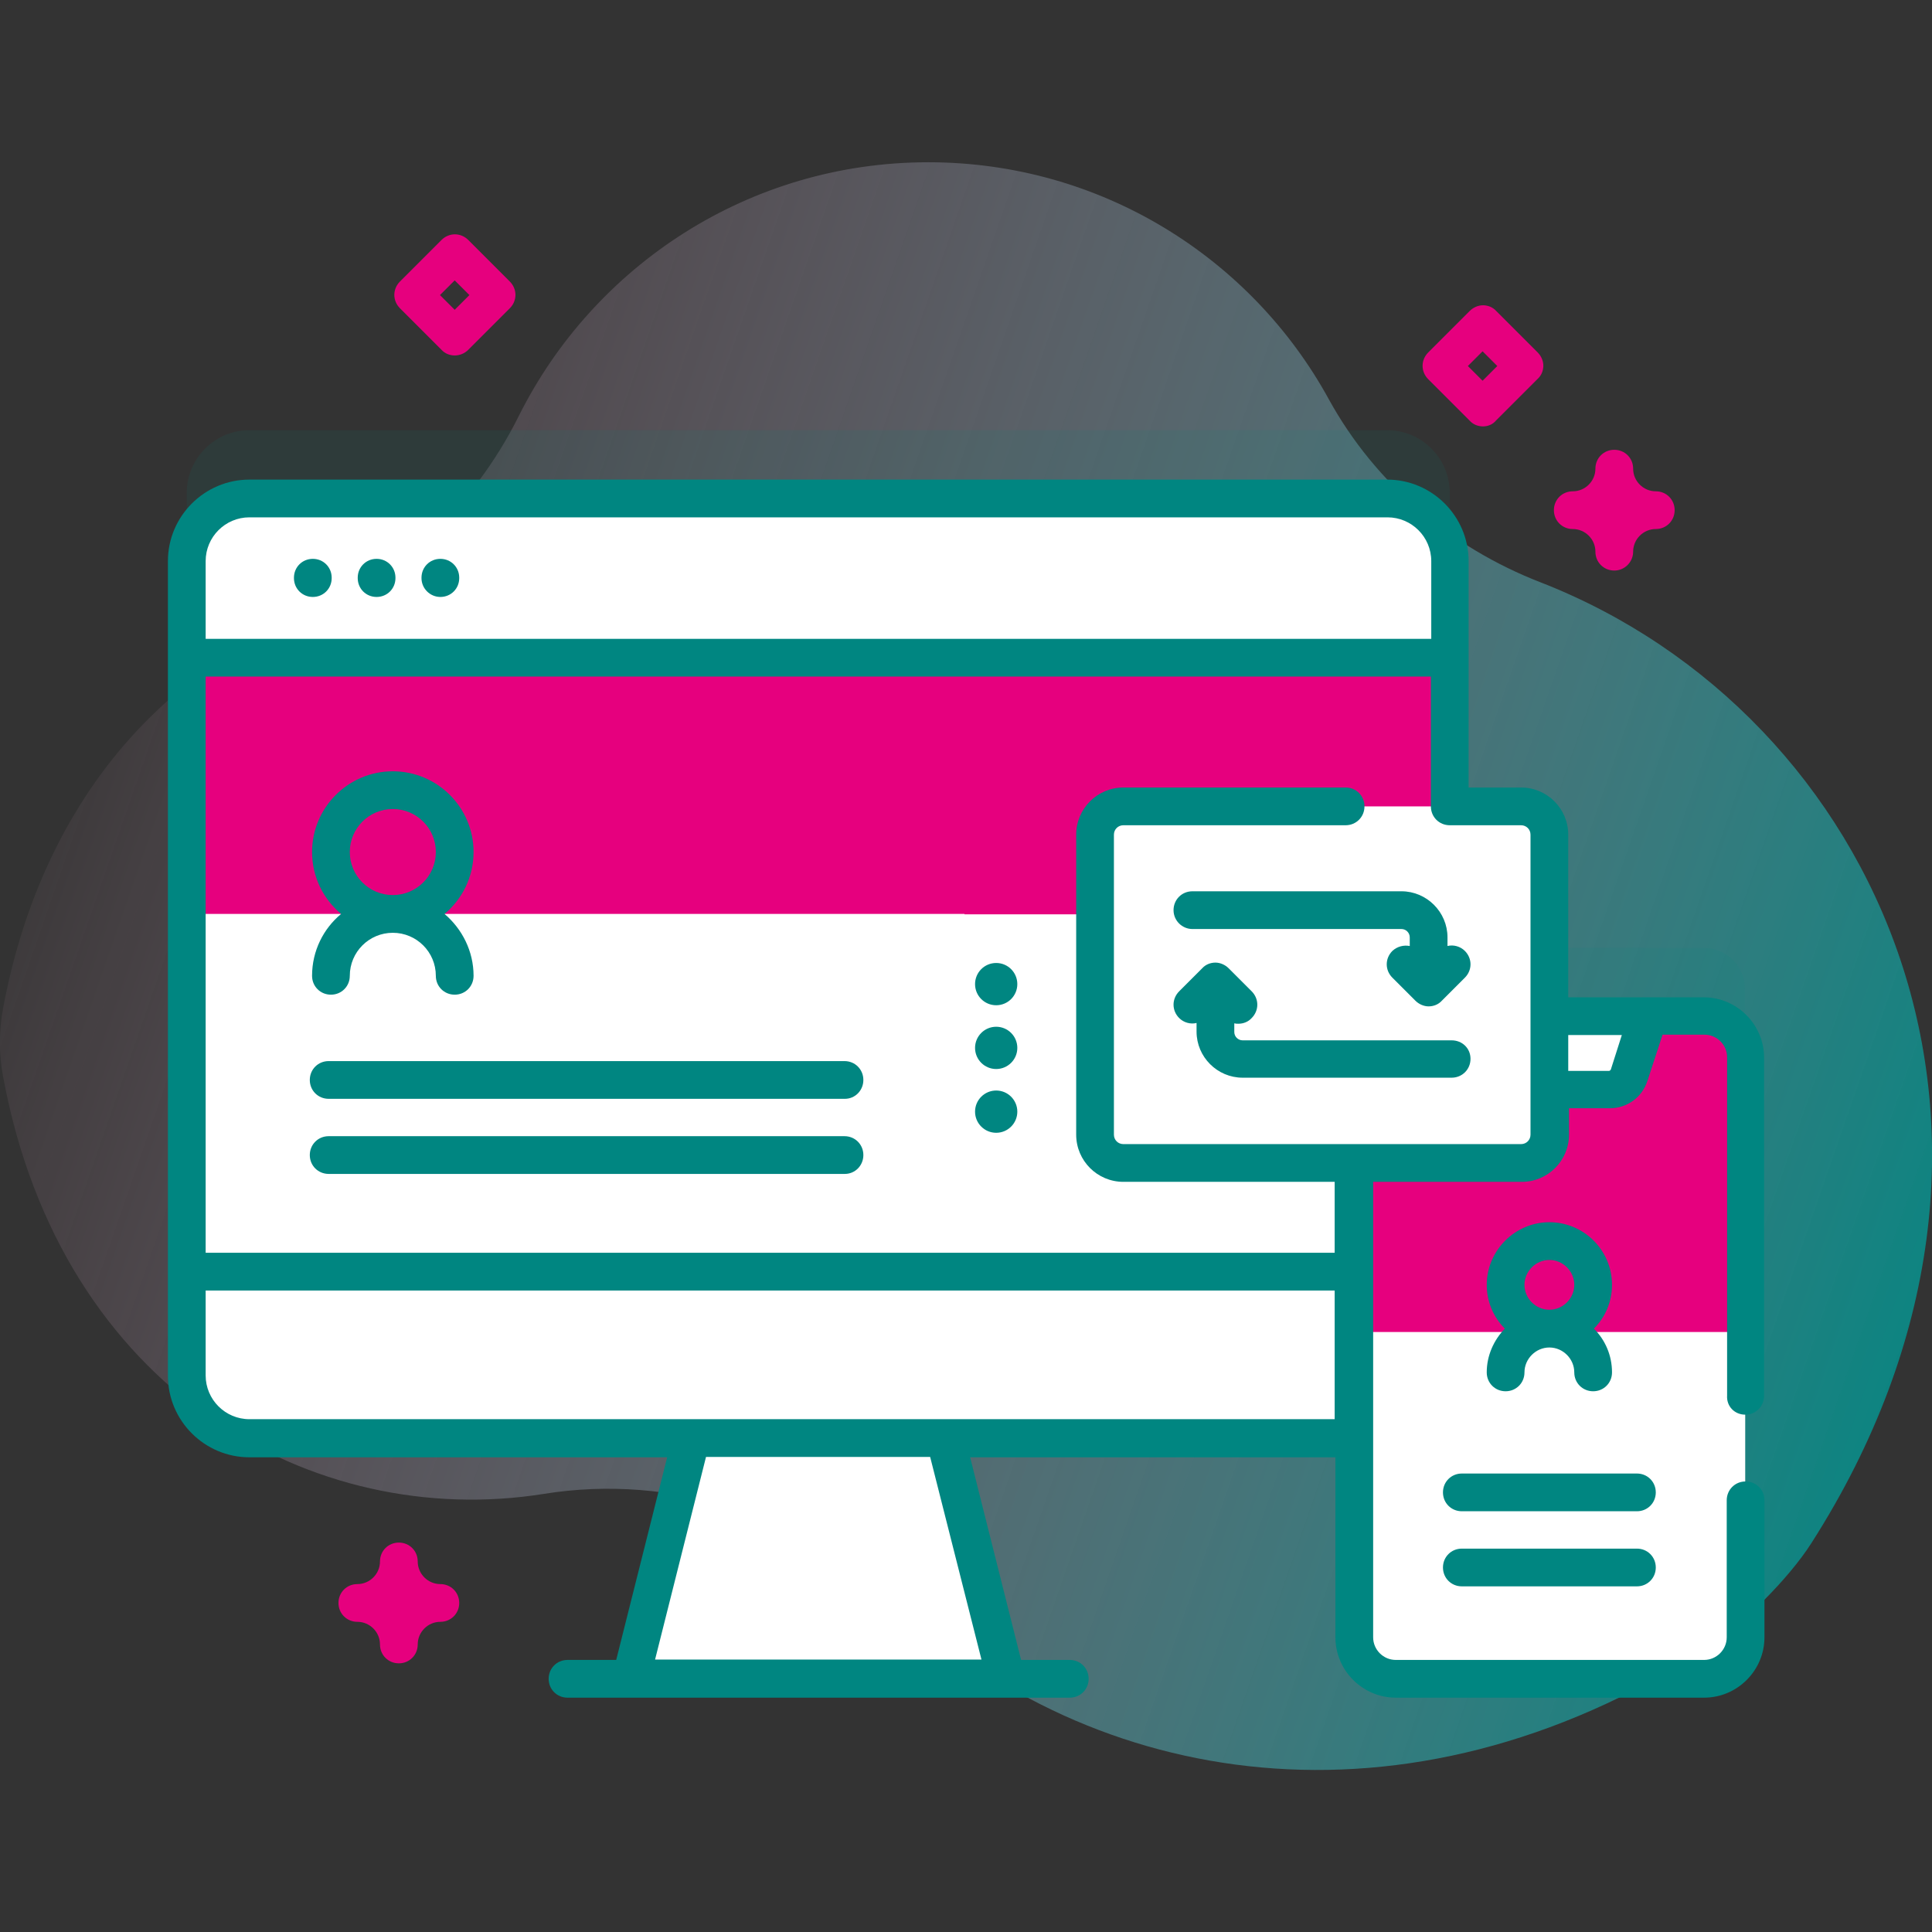
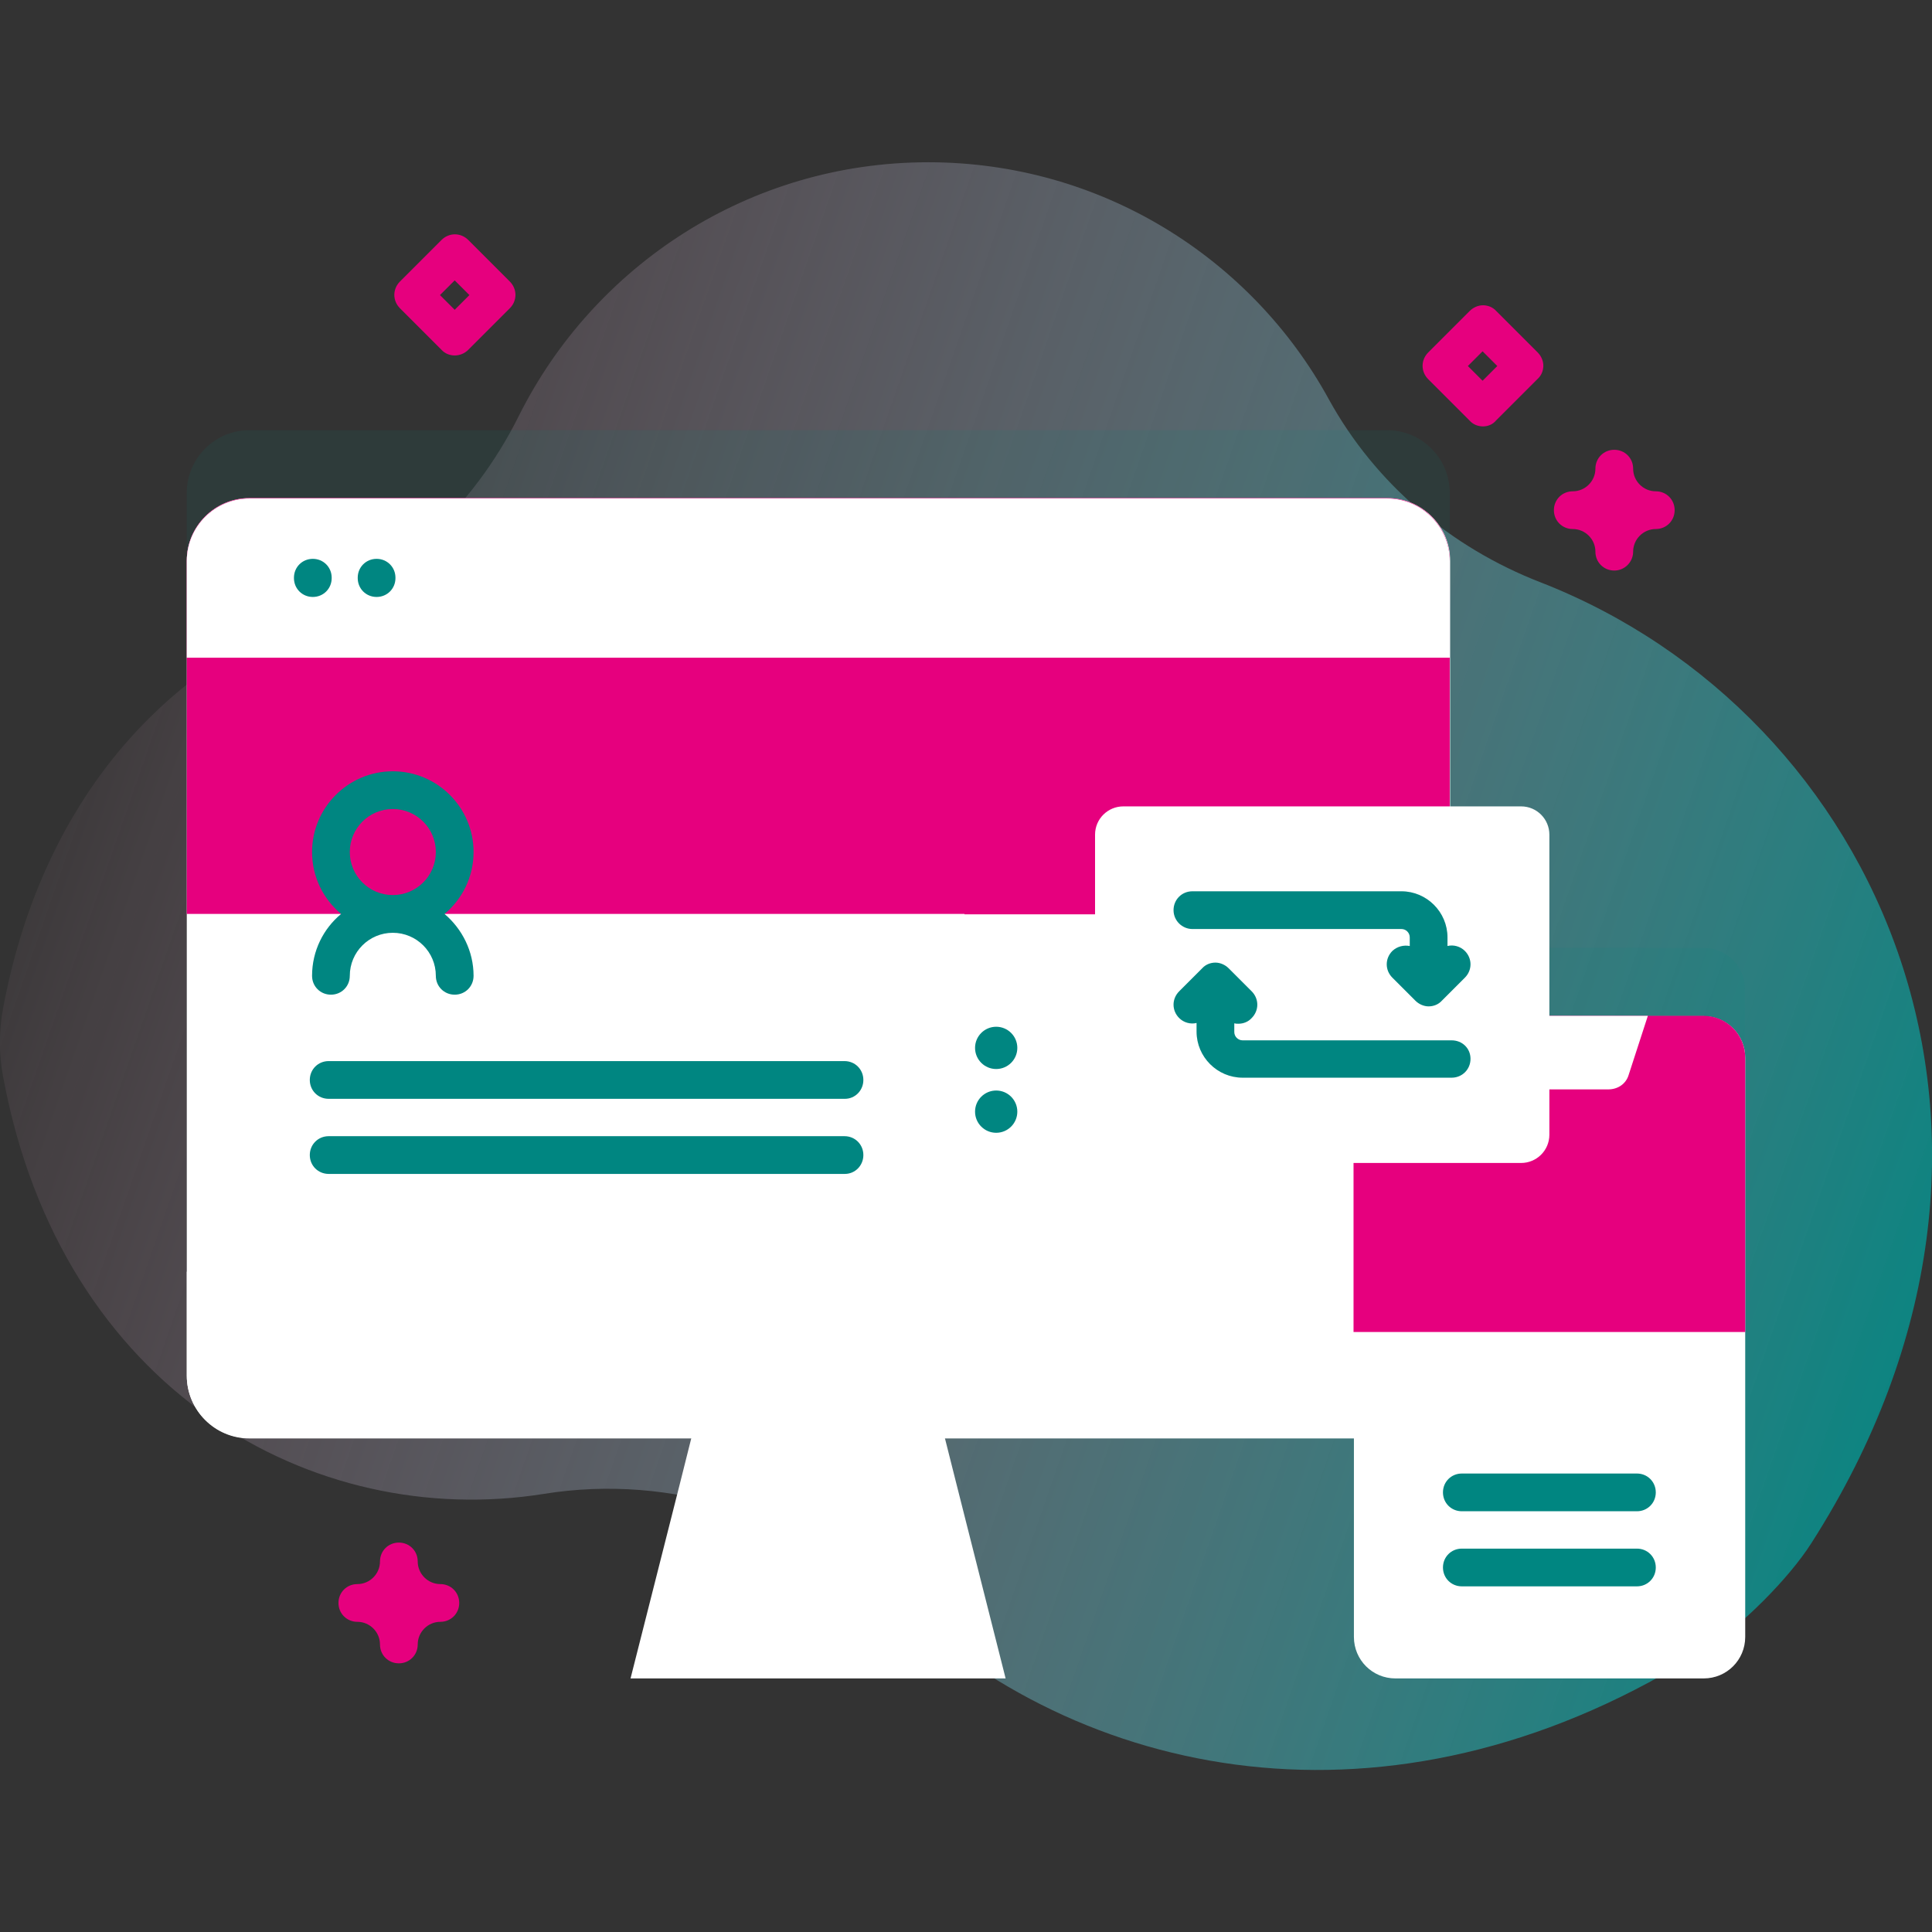
<svg xmlns="http://www.w3.org/2000/svg" version="1.1" id="Capa_1" x="0px" y="0px" viewBox="0 0 512 512" style="enable-background:new 0 0 512 512;" xml:space="preserve">
  <rect x="0" y="0" width="512" height="512" fill="#333333" stroke="none" />
  <style type="text/css">
	.st0{fill:url(#SVGID_1_);}
	.st1{fill:#E6007E;}
	.st2{opacity:0.1;fill:#008681;enable-background:new    ;}
	.st3{fill:#FFFFFF;}
	.st4{fill:#008681;}
</style>
  <linearGradient id="SVGID_1_" gradientUnits="userSpaceOnUse" x1="0.856" y1="355.743" x2="538.187" y2="169.272" gradientTransform="matrix(1 0 0 -1 0 511.89)">
    <stop offset="0" style="stop-color:#F5B0D0;stop-opacity:0" />
    <stop offset="1" style="stop-color:#008681" />
  </linearGradient>
  <path class="st0" d="M408.2,154.3c-23.7-9.2-43.7-26.1-56-48.4C331.7,68.4,291.8,43,246,43c-47.5,0-88.6,27.4-108.5,67.2  c-12.1,24.4-32.8,43.6-58.1,53.8C42.1,179,10.8,213.5,0.8,267.3c-1.1,5.9-1.1,12,0,17.9c15.4,83.6,82.4,120.4,143.3,110.7  c34.1-5.5,68.7,5.9,94,29.5c51.4,47.9,133.9,62.9,213.9,11.6c9.4-6,22-18.6,28-28C549,301.2,497.9,189.2,408.2,154.3L408.2,154.3z" />
  <path class="st1" d="M120.5,94.2c-1.3,0-2.6-0.5-3.5-1.5l-11-11c-2-2-2-5.1,0-7.1l11-11c2-2,5.1-2,7.1,0l11,11c2,2,2,5.1,0,7.1  l-11,11C123.1,93.7,121.8,94.2,120.5,94.2z M116.6,78.2l3.9,3.9l3.9-3.9l-3.9-3.9L116.6,78.2z" />
  <path class="st1" d="M393,113c-1.3,0-2.6-0.5-3.5-1.5l-11-11c-2-2-2-5.1,0-7.1l11-11c0.9-0.9,2.2-1.5,3.5-1.5s2.6,0.5,3.5,1.5l11,11  c0.9,0.9,1.5,2.2,1.5,3.5s-0.5,2.6-1.5,3.5l-11,11C395.6,112.5,394.3,113,393,113z M389,97l3.9,3.9l3.9-3.9l-3.9-3.9L389,97z" />
  <path class="st1" d="M105.7,440.8c-2.8,0-5-2.2-5-5c0-3.3-2.7-6-6-6c-2.8,0-5-2.2-5-5s2.2-5,5-5c3.3,0,6-2.7,6-6c0-2.8,2.2-5,5-5  s5,2.2,5,5c0,3.3,2.7,6,6,6c2.8,0,5,2.2,5,5s-2.2,5-5,5c-3.3,0-6,2.7-6,6C110.7,438.6,108.5,440.8,105.7,440.8z" />
  <path class="st1" d="M427.8,151.2c-2.8,0-5-2.2-5-5c0-3.3-2.7-6-6-6c-2.8,0-5-2.2-5-5s2.2-5,5-5c3.3,0,6-2.7,6-6c0-2.8,2.2-5,5-5  s5,2.2,5,5c0,3.3,2.7,6,6,6c2.8,0,5,2.2,5,5s-2.2,5-5,5c-3.3,0-6,2.7-6,6C432.8,148.9,430.6,151.2,427.8,151.2z" />
  <path class="st2" d="M451.5,251.2h-67.3V130.6c0-9.1-7.4-16.6-16.6-16.6H66.1c-9.1,0-16.6,7.4-16.6,16.6v215.9  c0,9.1,7.4,16.6,16.6,16.6h292.6v52.7c0,6.1,4.9,11,11,11h81.7c6.1,0,11-4.9,11-11V262.2C462.5,256.1,457.6,251.2,451.5,251.2  L451.5,251.2z" />
  <path class="st3" d="M266.5,444.8h-99.4l13-51.3L187,366h59.6l6.9,27.4L266.5,444.8z" />
  <path class="st3" d="M367.6,381.1H66.1c-9.1,0-16.6-7.4-16.6-16.6V148.6c0-9.1,7.4-16.6,16.6-16.6h301.6c9.1,0,16.6,7.4,16.6,16.6  v215.9C384.2,373.7,376.8,381.1,367.6,381.1z" />
  <path class="st1" d="M384.2,242.2v-93.6c0-9.1-7.4-16.6-16.6-16.6H66.1c-9.1,0-16.6,7.4-16.6,16.6v93.6H384.2z" />
  <path class="st1" d="M367.6,132.1h-112v110.2h128.5v-93.6C384.2,139.5,376.8,132.1,367.6,132.1z" />
  <path class="st3" d="M384.2,174.3v-25.6c0-9.1-7.4-16.6-16.6-16.6H66.1c-9.1,0-16.6,7.4-16.6,16.6v25.6H384.2z" />
  <path class="st3" d="M49.5,337v27.6c0,9.1,7.4,16.6,16.6,16.6h301.6c9.1,0,16.6-7.4,16.6-16.6V337H49.5z" />
  <path class="st3" d="M451.5,444.8h-81.7c-6.1,0-11-4.9-11-11V280.3c0-6.1,4.9-11,11-11h81.7c6.1,0,11,4.9,11,11v153.5  C462.5,439.9,457.6,444.8,451.5,444.8L451.5,444.8z" />
  <path class="st1" d="M462.5,280.3V353H358.7v-72.8c0-6.1,5-11,11-11h81.7C457.6,269.2,462.5,274.2,462.5,280.3L462.5,280.3z" />
  <path class="st3" d="M431.6,284.9l5.1-15.7h-52.3l5.1,15.7c0.7,2.3,2.9,3.8,5.2,3.8h31.5C428.8,288.7,430.9,287.2,431.6,284.9z" />
  <path class="st3" d="M403.1,308.2H297.7c-4.2,0-7.5-3.4-7.5-7.5v-79.5c0-4.2,3.4-7.5,7.5-7.5h105.4c4.2,0,7.5,3.4,7.5,7.5v79.5  C410.6,304.9,407.2,308.2,403.1,308.2z" />
  <g>
    <g>
      <path class="st4" d="M82.9,158.2c2.8,0,5-2.2,5-5v-0.1c0-2.8-2.2-5-5-5s-5,2.2-5,5v0.1C77.9,156,80.1,158.2,82.9,158.2z" />
      <path class="st4" d="M99.8,158.2c2.8,0,5-2.2,5-5v-0.1c0-2.8-2.2-5-5-5s-5,2.2-5,5v0.1C94.8,156,97,158.2,99.8,158.2z" />
-       <path class="st4" d="M116.7,158.2c2.8,0,5-2.2,5-5v-0.1c0-2.8-2.2-5-5-5s-5,2.2-5,5v0.1C111.7,156,114,158.2,116.7,158.2z" />
-       <path class="st4" d="M462.5,374.9c2.8,0,5-2.2,5-5v-89.6c0-8.8-7.2-16-16-16h-35.9v-43.1c0-6.9-5.6-12.5-12.5-12.5h-13.9v-60    c0-11.9-9.7-21.6-21.6-21.6H66.1c-11.9,0-21.6,9.7-21.6,21.6v215.9c0,11.9,9.7,21.6,21.6,21.6h110.7l-13.5,53.7h-12.9    c-2.8,0-5,2.2-5,5s2.2,5,5,5h133.1c2.8,0,5-2.2,5-5s-2.2-5-5-5h-12.9l-13.5-53.7h96.8v47.7c0,8.8,7.2,16,16,16h81.7    c8.8,0,16-7.2,16-16v-36.3c0-2.8-2.2-5-5-5s-5,2.2-5,5v36.3c0,3.3-2.7,6-6,6h-81.7c-3.3,0-6-2.7-6-6V313.2h39.4    c6.9,0,12.5-5.6,12.5-12.5v-7h10.8c4.6,0,8.6-2.9,10-7.3l4-12.2h11.1c3.3,0,6,2.7,6,6v89.6C457.5,372.7,459.7,374.9,462.5,374.9z     M66.1,137.1h301.6c6.4,0,11.6,5.2,11.6,11.6v20.6H54.5v-20.6C54.5,142.3,59.7,137.1,66.1,137.1L66.1,137.1z M260.1,439.8h-86.5    l13.5-53.7h59.4L260.1,439.8z M66.1,376.1c-6.4,0-11.6-5.2-11.6-11.6V342h299.2v34.1L66.1,376.1z M405.6,300.7    c0,1.4-1.1,2.5-2.5,2.5H297.7c-1.4,0-2.5-1.1-2.5-2.5v-79.5c0-1.4,1.1-2.5,2.5-2.5h58.9c2.8,0,5-2.2,5-5s-2.2-5-5-5h-58.9    c-6.9,0-12.5,5.6-12.5,12.5v79.5c0,6.9,5.6,12.5,12.5,12.5h56V332H54.5V179.3h324.7v34.4c0,2.8,2.2,5,5,5h18.9    c1.4,0,2.5,1.1,2.5,2.5L405.6,300.7L405.6,300.7z M426.9,283.4c-0.1,0.2-0.3,0.4-0.5,0.4h-10.8v-9.5h14.2L426.9,283.4z" />
    </g>
    <path class="st4" d="M316,246.2h55.4c1.2,0,2.2,1,2.2,2.2v2.3c-1.6-0.3-3.3,0.1-4.6,1.3c-2,2-2,5.1,0,7.1l6.1,6.1   c0.9,0.9,2.2,1.5,3.5,1.5s2.6-0.5,3.5-1.5l6.1-6.1c2-2,2-5.1,0-7.1c-1.2-1.2-3-1.7-4.6-1.3v-2.3c0-6.7-5.5-12.2-12.2-12.2h-55.4   c-2.8,0-5,2.2-5,5S313.3,246.2,316,246.2L316,246.2z" />
    <path class="st4" d="M384.7,275.7h-55.4c-1.2,0-2.2-1-2.2-2.2v-2.3c0.4,0.1,0.7,0.1,1.1,0.1c1.3,0,2.6-0.5,3.5-1.5c2-2,2-5.1,0-7.1   l-6.1-6.1c-0.9-0.9-2.2-1.5-3.5-1.5s-2.6,0.5-3.5,1.5l-6.1,6.1c-2,2-2,5.1,0,7.1c1.2,1.2,3,1.7,4.6,1.3v2.3   c0,6.7,5.5,12.2,12.2,12.2h55.4c2.8,0,5-2.2,5-5S387.5,275.7,384.7,275.7L384.7,275.7z" />
    <path class="st4" d="M223.9,291.2H87.1c-2.8,0-5-2.2-5-5s2.2-5,5-5h136.7c2.8,0,5,2.2,5,5S226.6,291.2,223.9,291.2z" />
    <path class="st4" d="M223.9,311.1H87.1c-2.8,0-5-2.2-5-5s2.2-5,5-5h136.7c2.8,0,5,2.2,5,5S226.6,311.1,223.9,311.1z" />
    <path class="st4" d="M433.8,400.5h-46.4c-2.8,0-5-2.2-5-5s2.2-5,5-5h46.4c2.8,0,5,2.2,5,5S436.6,400.5,433.8,400.5z" />
    <path class="st4" d="M433.8,420.4h-46.4c-2.8,0-5-2.2-5-5s2.2-5,5-5h46.4c2.8,0,5,2.2,5,5S436.6,420.4,433.8,420.4z" />
    <path class="st4" d="M117.8,242.2c4.7-3.9,7.7-9.8,7.7-16.4c0-11.8-9.6-21.4-21.4-21.4s-21.4,9.6-21.4,21.4c0,6.6,3,12.5,7.7,16.4   c-4.7,3.9-7.7,9.8-7.7,16.4c0,2.8,2.2,5,5,5s5-2.2,5-5c0-6.3,5.1-11.4,11.4-11.4s11.4,5.1,11.4,11.4c0,2.8,2.2,5,5,5s5-2.2,5-5   C125.5,252.1,122.5,246.2,117.8,242.2L117.8,242.2z M92.7,225.8c0-6.3,5.1-11.4,11.4-11.4s11.4,5.1,11.4,11.4s-5.1,11.4-11.4,11.4   S92.7,232.1,92.7,225.8z" />
-     <path class="st4" d="M427.2,340.5c0-9.2-7.5-16.6-16.6-16.6s-16.6,7.5-16.6,16.6c0,4.5,1.8,8.6,4.8,11.6c-2.9,3-4.8,7.1-4.8,11.6   c0,2.8,2.2,5,5,5s5-2.2,5-5c0-3.6,3-6.6,6.6-6.6s6.6,3,6.6,6.6c0,2.8,2.2,5,5,5s5-2.2,5-5c0-4.5-1.8-8.6-4.8-11.6   C425.4,349.1,427.2,345,427.2,340.5z M410.6,333.9c3.6,0,6.6,3,6.6,6.6s-3,6.6-6.6,6.6s-6.6-3-6.6-6.6S407,333.9,410.6,333.9z" />
    <circle class="st4" cx="264" cy="294.6" r="5.6" />
    <circle class="st4" cx="264" cy="277.7" r="5.6" />
-     <path class="st4" d="M264,255.2c3.1,0,5.6,2.5,5.6,5.6s-2.5,5.6-5.6,5.6s-5.6-2.5-5.6-5.6S260.9,255.2,264,255.2z" />
  </g>
</svg>